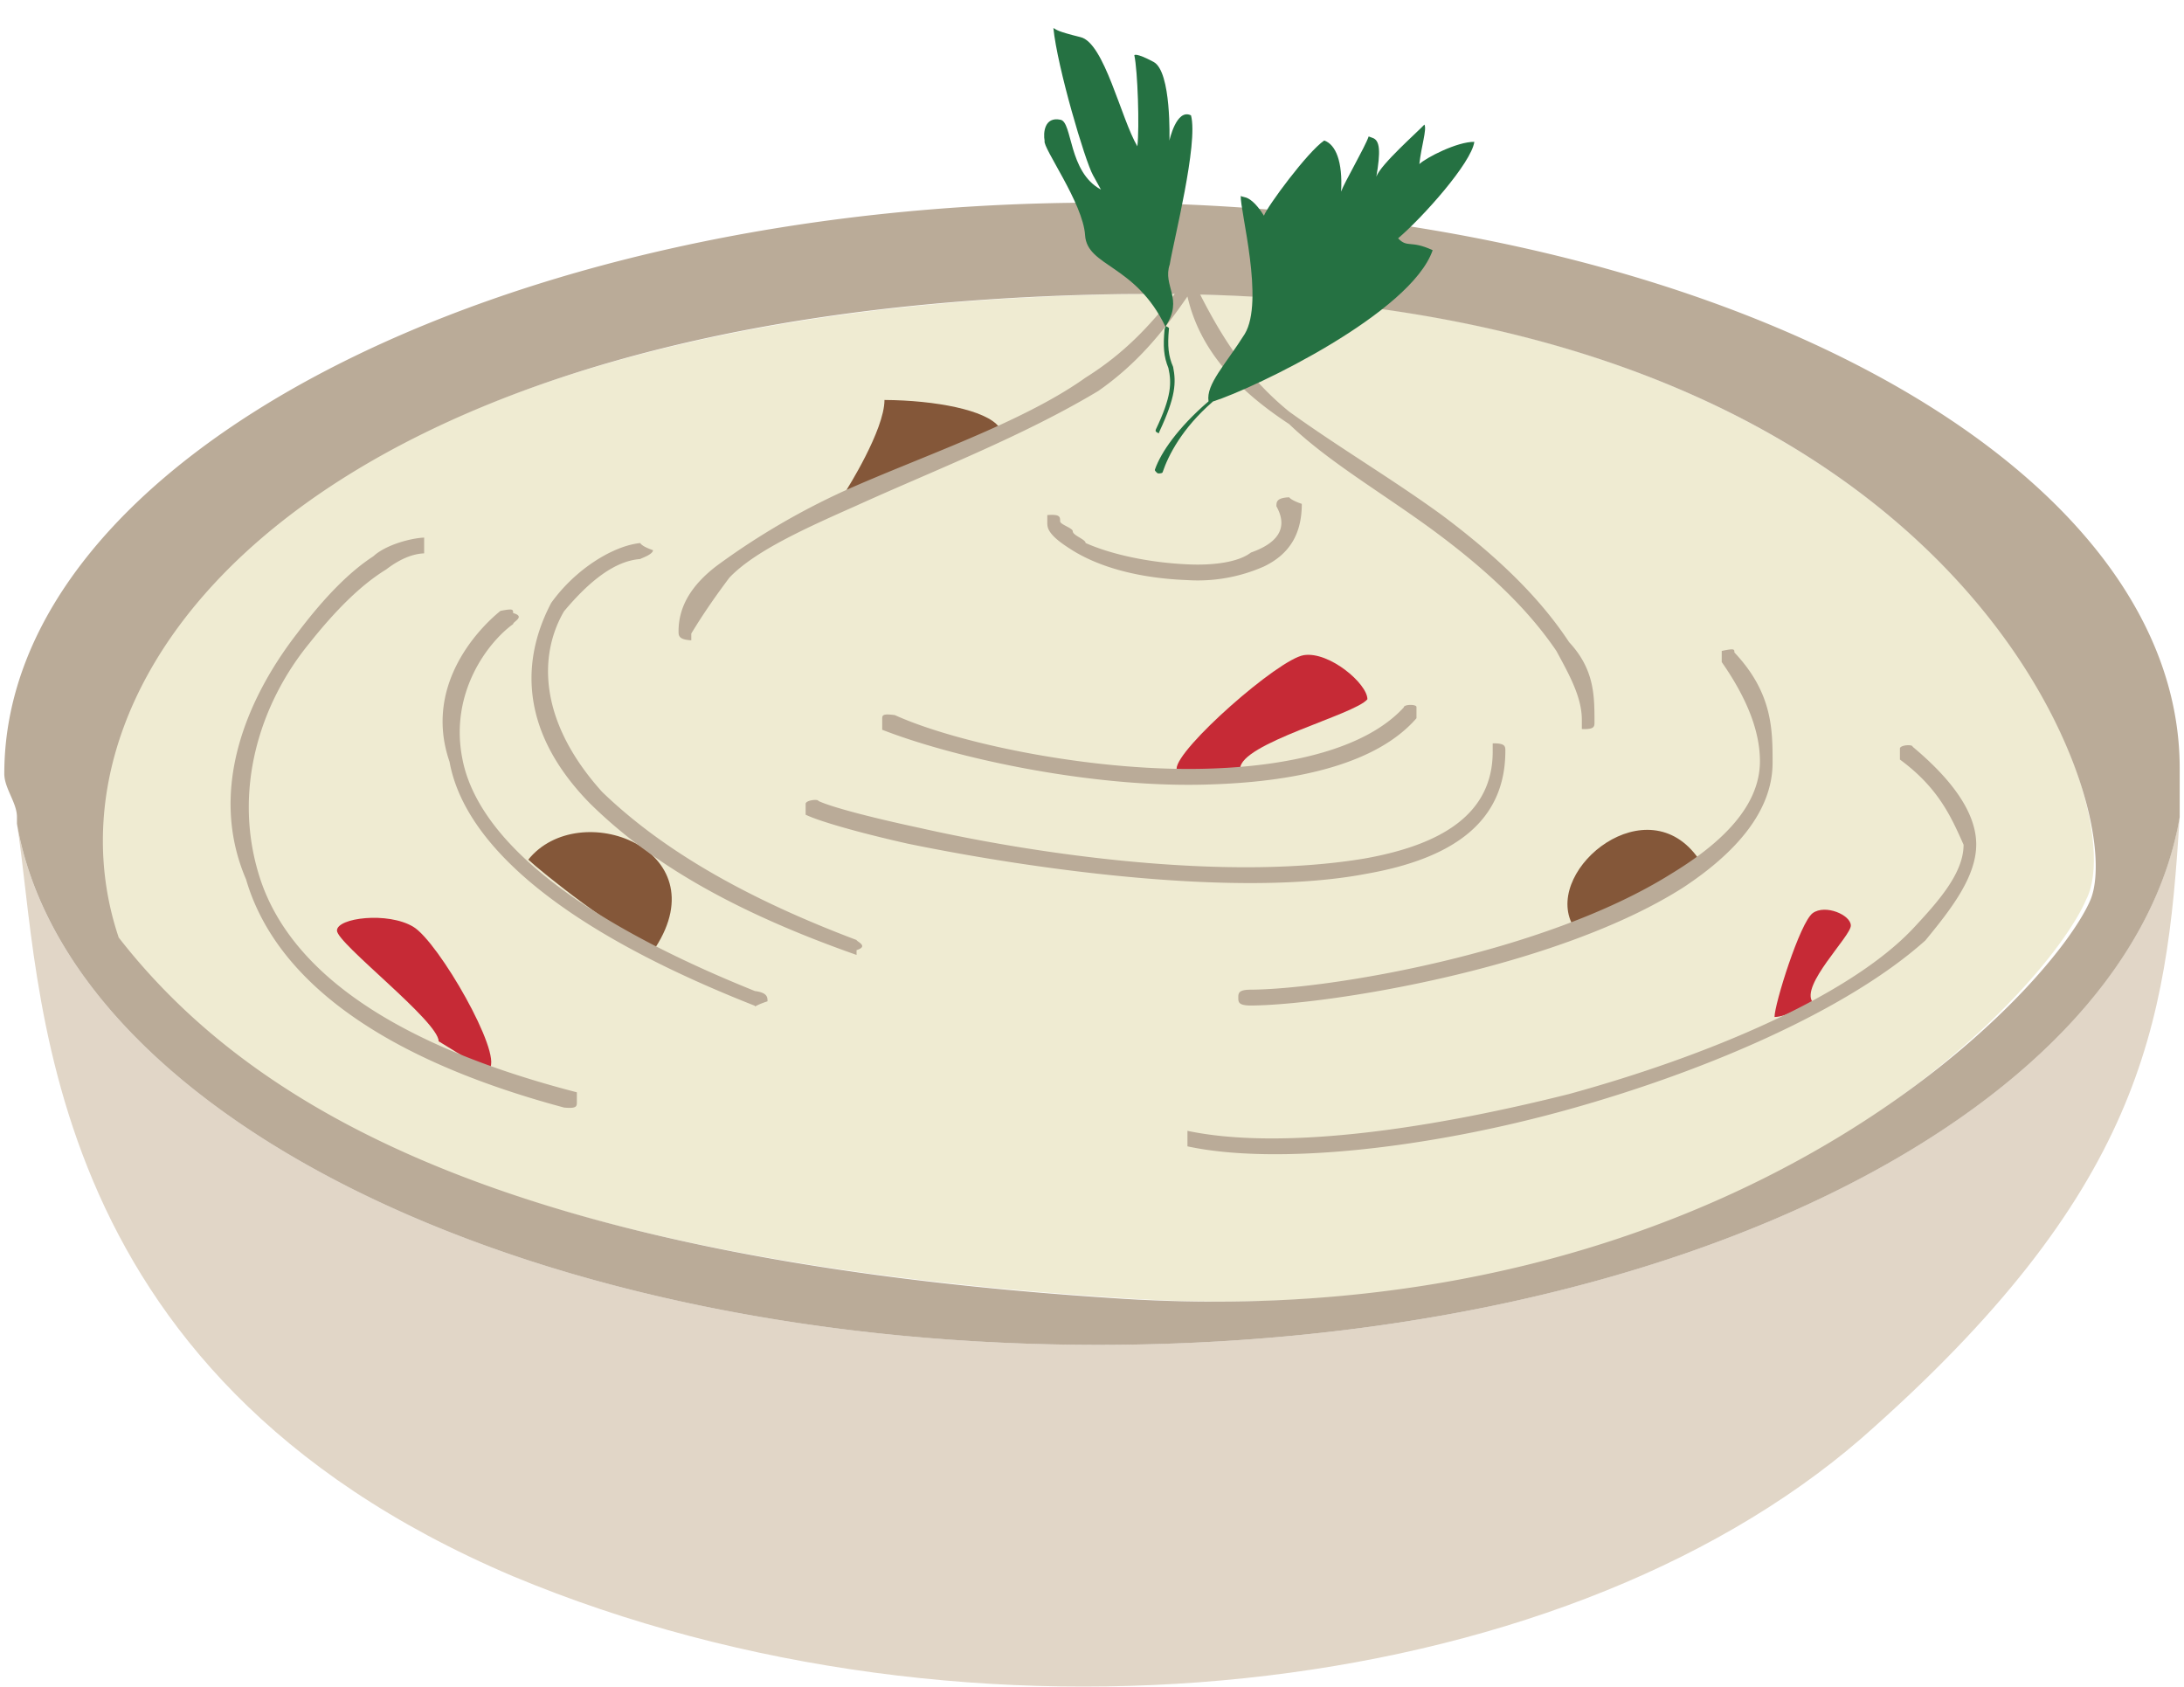
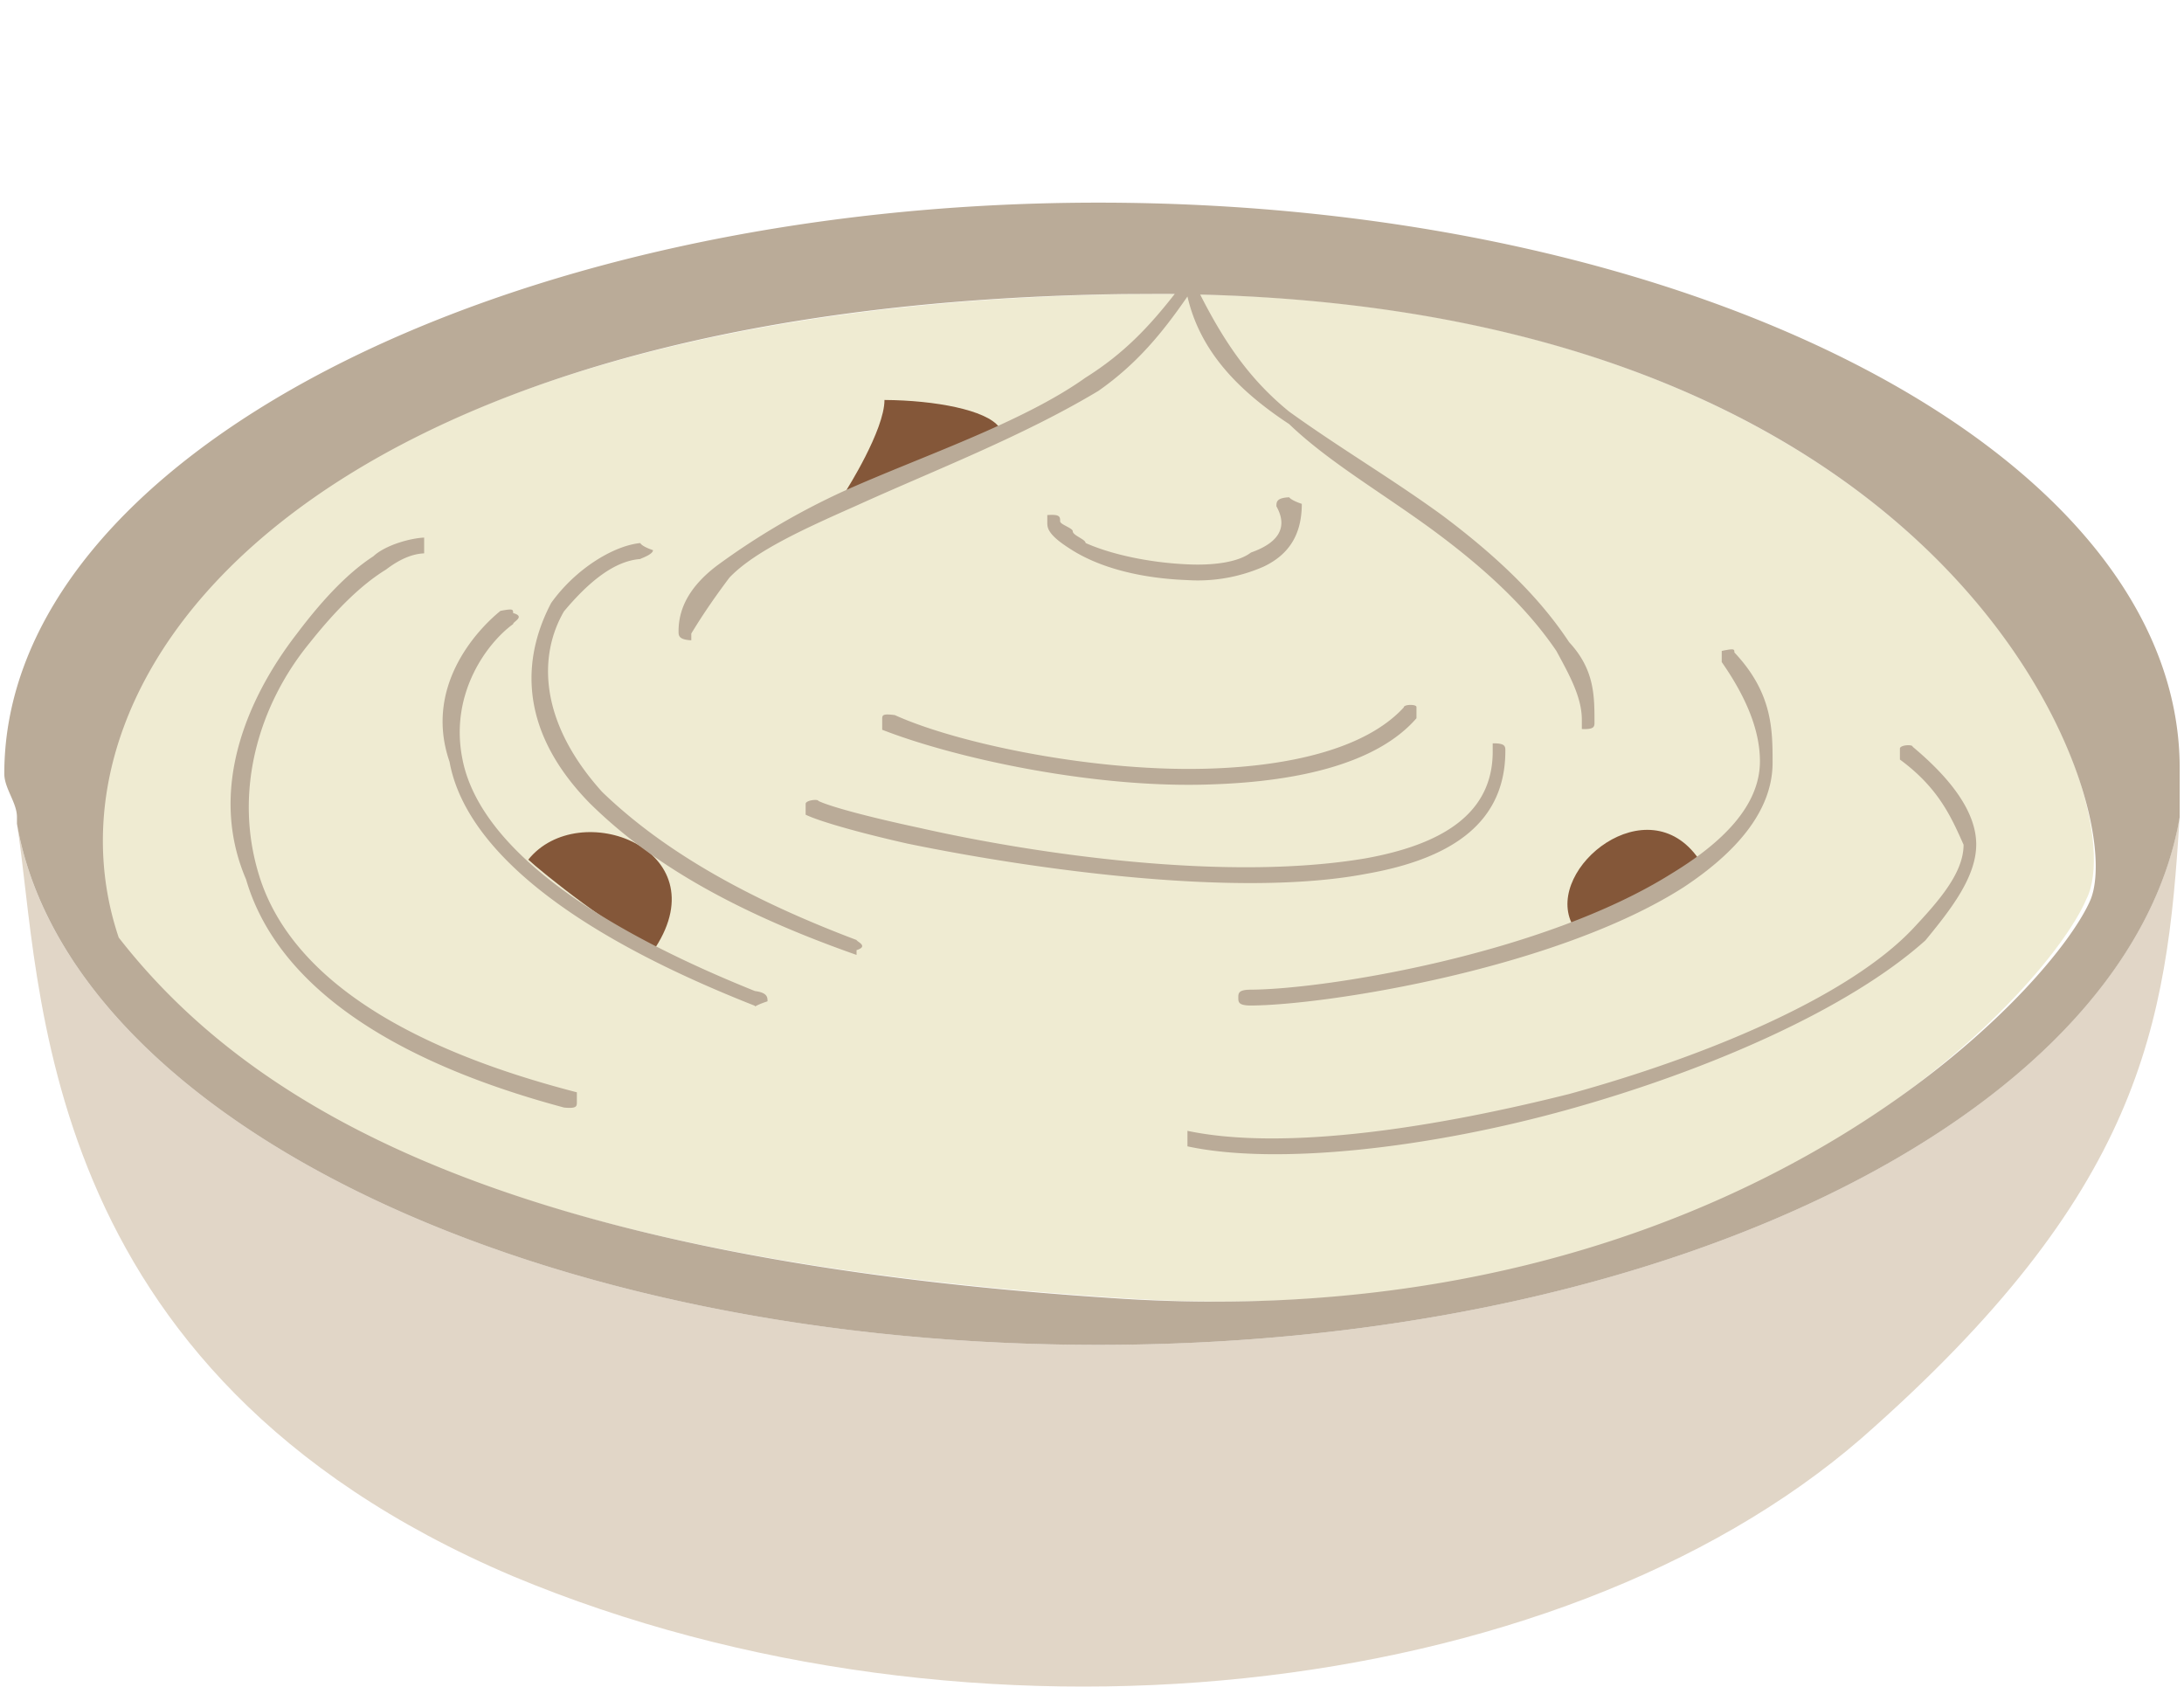
<svg xmlns="http://www.w3.org/2000/svg" width="259" height="200" fill="none">
  <path fill="#E1D6C7" fill-rule="evenodd" d="M2 97.66c6.04 34.61 60.35 61.82 128.24 61.82 67.9 0 122.2-27.6 128.24-62.57-1.5 24.83-4.53 44.5-37.72 73.64-36.2 31.38-105.6 39.05-159.92 16.37C3.51 162.58 5.02 116.09 2 97.66Z" clip-rule="evenodd" />
  <path fill="#EFEBD2" fill-rule="evenodd" d="M13.56 111.17c-10.56-31.33 22.63-75 120.7-76.3 96.55-1.3 119.18 60.16 113.15 71.78-4.53 10.71-40.74 51.8-113.16 47.36-72.41-4.45-104.1-21.55-120.7-42.84Z" clip-rule="evenodd" />
-   <path fill="#C62A36" fill-rule="evenodd" d="M139.53 91.16c0-2.37 12.07-12.99 15.09-13.47 3.01-.47 7.54 3.38 7.54 5.23-1.5 1.84-15.09 5.24-15.09 8.24-1.5.4-6.03.53-7.54 0Zm-81.47 35.55c-1.5-.28-4.53-2.34-6.04-3.23 0-2.37-12.06-11.6-12.06-13.13 0-1.52 6.03-2.26 9.05-.45 3.01 1.82 10.56 15 9.05 16.8Zm152.38-6.11c0-1.54 3.02-11.21 4.53-12.32 1.5-1.08 4.52.22 4.52 1.48 0 1.27-6.03 7.1-4.53 9.08-1.5.58-3.01 1.73-4.52 1.76Z" clip-rule="evenodd" />
  <path fill="#845739" fill-rule="evenodd" d="M186.36 109.42c-3.02-6.53 9.05-16.27 15.09-7.56-1.51 2.3-13.58 7.53-15.09 7.56Zm-123.71-7.48c6.03-7.5 22.63-1.26 15.08 10.42-4.52-1.69-13.57-9-15.08-10.42Zm37.71-43.8s4.53-7.12 4.53-10.71c6.03.04 12.07 1.19 13.58 3.2-4.53 2.12-13.58 6.04-18.1 7.5Z" clip-rule="evenodd" />
  <path fill="#BAAB98" fill-rule="evenodd" d="M2.01 96.88c0-1.69-1.5-3.4-1.5-5.13 0-37.37 58.84-67.72 129.74-67.72 70.91 0 128.24 29.99 128.24 67.07v5.81c-6.03 34.97-60.34 62.57-128.24 62.57-67.89 0-122.2-27.2-128.24-61.81v-.79Zm137.3-62.02c-1.51-.02-3.02 0-6.04.01C36.71 36.2 3.52 79.85 14.08 111.18c16.6 21.3 48.28 38.38 119.2 42.84 72.4 4.43 110.13-36.65 114.65-47.36 4.53-11.27-15.08-69.43-105.6-71.73 3.01 5.93 6.03 10.2 10.55 13.88 6.04 4.35 12.07 7.88 18.1 12.26 7.55 5.64 12.08 10.5 15.1 15.08 3.01 3.23 3.01 6.35 3.01 9.5 0 .5 0 .87-1.5.8v-1.1c0-2.7-1.51-5.37-3.02-8.16-3.02-4.45-7.55-9.15-15.09-14.65-6.03-4.37-12.07-7.9-16.6-12.25-6.03-3.97-10.56-8.63-12.06-15.13-3.02 4.38-6.04 8.03-10.57 11.2-9.05 5.43-19.6 9.47-28.66 13.59-6.04 2.68-12.07 5.38-15.09 8.55-1.5 2-3.02 4.15-4.52 6.63v.8c-1.51-.08-1.51-.56-1.51-1.08 0-2.9 1.5-5.44 4.52-7.75a85.58 85.58 0 0 1 15.09-8.87c9.05-4.07 21.12-8.07 28.67-13.46 4.52-2.83 7.54-6.05 10.56-9.91ZM124.2 62.2v-1.12c1.52-.12 1.52.21 1.52.73 0 .4 1.5.8 1.5 1.19 0 .5 1.52.95 1.52 1.39 3.01 1.35 7.54 2.33 12.06 2.53 3.02.15 6.04-.23 7.55-1.4 3.02-1.06 4.52-2.8 3.02-5.48 0-.51 0-1 1.5-1.07 0-.08 0 .27 1.51.78 0 3.62-1.5 6-4.52 7.44a19.42 19.42 0 0 1-9.06 1.6c-6.03-.23-10.56-1.64-13.57-3.5-1.51-.94-3.02-2.02-3.02-3.1Zm-48.27 2.2c0-.05 0 .33 1.51.84 0 .53-1.5.99-1.5 1.05-3.03.22-6.04 2.6-9.06 6.21-3.02 5.2-3.02 13.02 4.52 21.4 6.04 5.83 15.1 11.88 30.18 17.57 0 .18 1.5.73 0 1.2v.57c-16.6-5.83-25.65-12.07-31.68-18.03-9.06-9.3-7.55-17.99-4.53-23.72 3.02-4.2 7.54-6.8 10.56-7.09Zm19.61 32.21v-1.28c0-.45 1.51-.6 1.51-.35 1.51.71 6.04 1.92 12.07 3.21 13.58 3.07 36.21 6.4 52.8 3.6 9.06-1.63 15.1-5.27 15.1-12.66v-.98c1.5-.03 1.5.37 1.5.89 0 8.31-6.03 12.76-16.6 14.6-15.08 2.85-39.22-.5-54.3-3.6-6.04-1.36-10.57-2.69-12.08-3.43ZM50.3 63.75v1.87c-1.5.06-3.01.77-4.52 1.92-3.02 1.85-6.04 4.9-9.06 8.7-6.03 7.35-9.05 17.55-6.03 27.45 3.02 10.01 13.58 19.61 37.72 25.84v1.15c0 .51 0 .8-1.51.66-24.14-6.47-34.7-16.67-37.72-27.06-4.52-10.52 0-21.35 6.04-29.15 3.01-4 6.03-7.2 9.05-9.16 1.5-1.39 4.52-2.16 6.03-2.22Zm90.52 72.2v-1.85c10.57 2.22 27.16.17 45.27-4.37 16.6-4.56 33.19-11.62 40.73-19.57 3.02-3.23 6.04-6.6 6.04-9.99-1.51-3.4-3.02-6.77-7.55-10.1v-1.3c0-.43 1.51-.53 1.51-.22 4.53 3.78 7.54 7.73 7.54 11.59 0 3.86-3.01 7.71-6.03 11.38-9.05 8.11-25.65 15.39-42.24 20.02-16.6 4.64-34.7 6.67-45.27 4.4Zm-36.2-49.42V85.3c0-.48 0-.7 1.5-.5 7.55 3.43 24.14 6.86 37.72 6.33 9.05-.33 18.1-2.3 22.63-7.24 0-.38 1.51-.4 1.51-.05v1.33c-4.52 5.22-13.58 7.48-24.14 7.84-13.58.55-30.17-2.95-39.22-6.47ZM59.35 72.44c1.5-.29 1.5-.18 1.5.26 1.51.42 0 1 0 1.31-3.01 2.17-7.54 8.15-6.03 15.9 1.5 8.09 10.56 17.9 34.7 27.61 1.5.2 1.5.74 1.5 1.22-1.5.49-1.5.73-1.5.53-25.65-10.1-34.7-20.55-36.21-28.94-3.02-8.73 3.02-15.44 6.04-17.89Zm89 46.8c-1.5 0-1.5-.42-1.5-.93 0-.53 0-.95 1.5-.95 9.06-.06 34.7-4.26 49.8-13.72 6.03-3.65 10.56-8.04 10.56-13.37 0-3.53-1.51-7.43-4.53-11.76v-1.32c1.5-.31 1.5-.22 1.5.18 4.53 4.8 4.53 9.16 4.53 13.08 0 5.84-4.52 10.78-10.56 14.77-15.08 9.64-42.24 13.96-51.3 14.02Z" clip-rule="evenodd" />
-   <path fill="#257142" fill-rule="evenodd" d="M124.92 3.32c.45 4.6 3.75 15.77 4.7 17.46l.94 1.7c-3.88-2.07-3.36-8.03-4.8-8.28-1.9-.4-2.06 1.55-1.88 2.5-.27.78 4.58 7.43 4.8 11.2.25 3.74 5.97 3.43 9.53 10.84l-.1.28c-.2 2.06-.1 3.27.45 4.62.4 1.8.36 3.4-1.48 7.27-.06.16-.1.3.34.47l.1-.26c1.9-4.07 1.97-5.74 1.6-7.61-.57-1.31-.68-2.48-.5-4.47.04-.11.06-.19-.38-.37 2.15-3.28-.4-4.75.48-7.31.45-2.79 3.41-14.35 2.52-17.68-1.74-.86-2.56 3-2.56 3s.27-8.2-1.88-9.34c-2.16-1.15-2.28-.79-2.28-.79.4 1.82.62 8.56.36 10.8-1.94-3.26-3.92-12.32-6.76-12.95-2.82-.7-2.77-.85-3.2-1.08Zm18.9 44.3c5.17-1.66 23.52-10.53 26.08-17.95-2.64-1.23-2.98-.23-4.1-1.41 2.88-2.44 8.69-8.93 9.04-11.44-2.03-.03-5.75 1.89-6.52 2.64.23-2.13.91-4.13.6-4.69-.82.89-5.2 4.73-5.7 6.18.5-2.92.46-4.3-.45-4.6l-.46-.17c-.45 1.3-2.93 5.54-3.27 6.54.2-3.56-.63-5.58-2-6.06-1.99 1.35-6.79 7.87-7.15 8.92-.98-1.59-1.82-2.12-2.3-2.2-.47-.11-.46-.15-.45-.17-.1 1.76 2.83 12.5.47 16.4-2.28 3.63-4.61 5.96-4.29 7.98-3.63 3.13-5.66 6.07-6.36 8.1-.06.17.35.45.35.45s.5.03.56-.13c.7-2.05 2.3-5.2 5.95-8.38Z" clip-rule="evenodd" />
</svg>